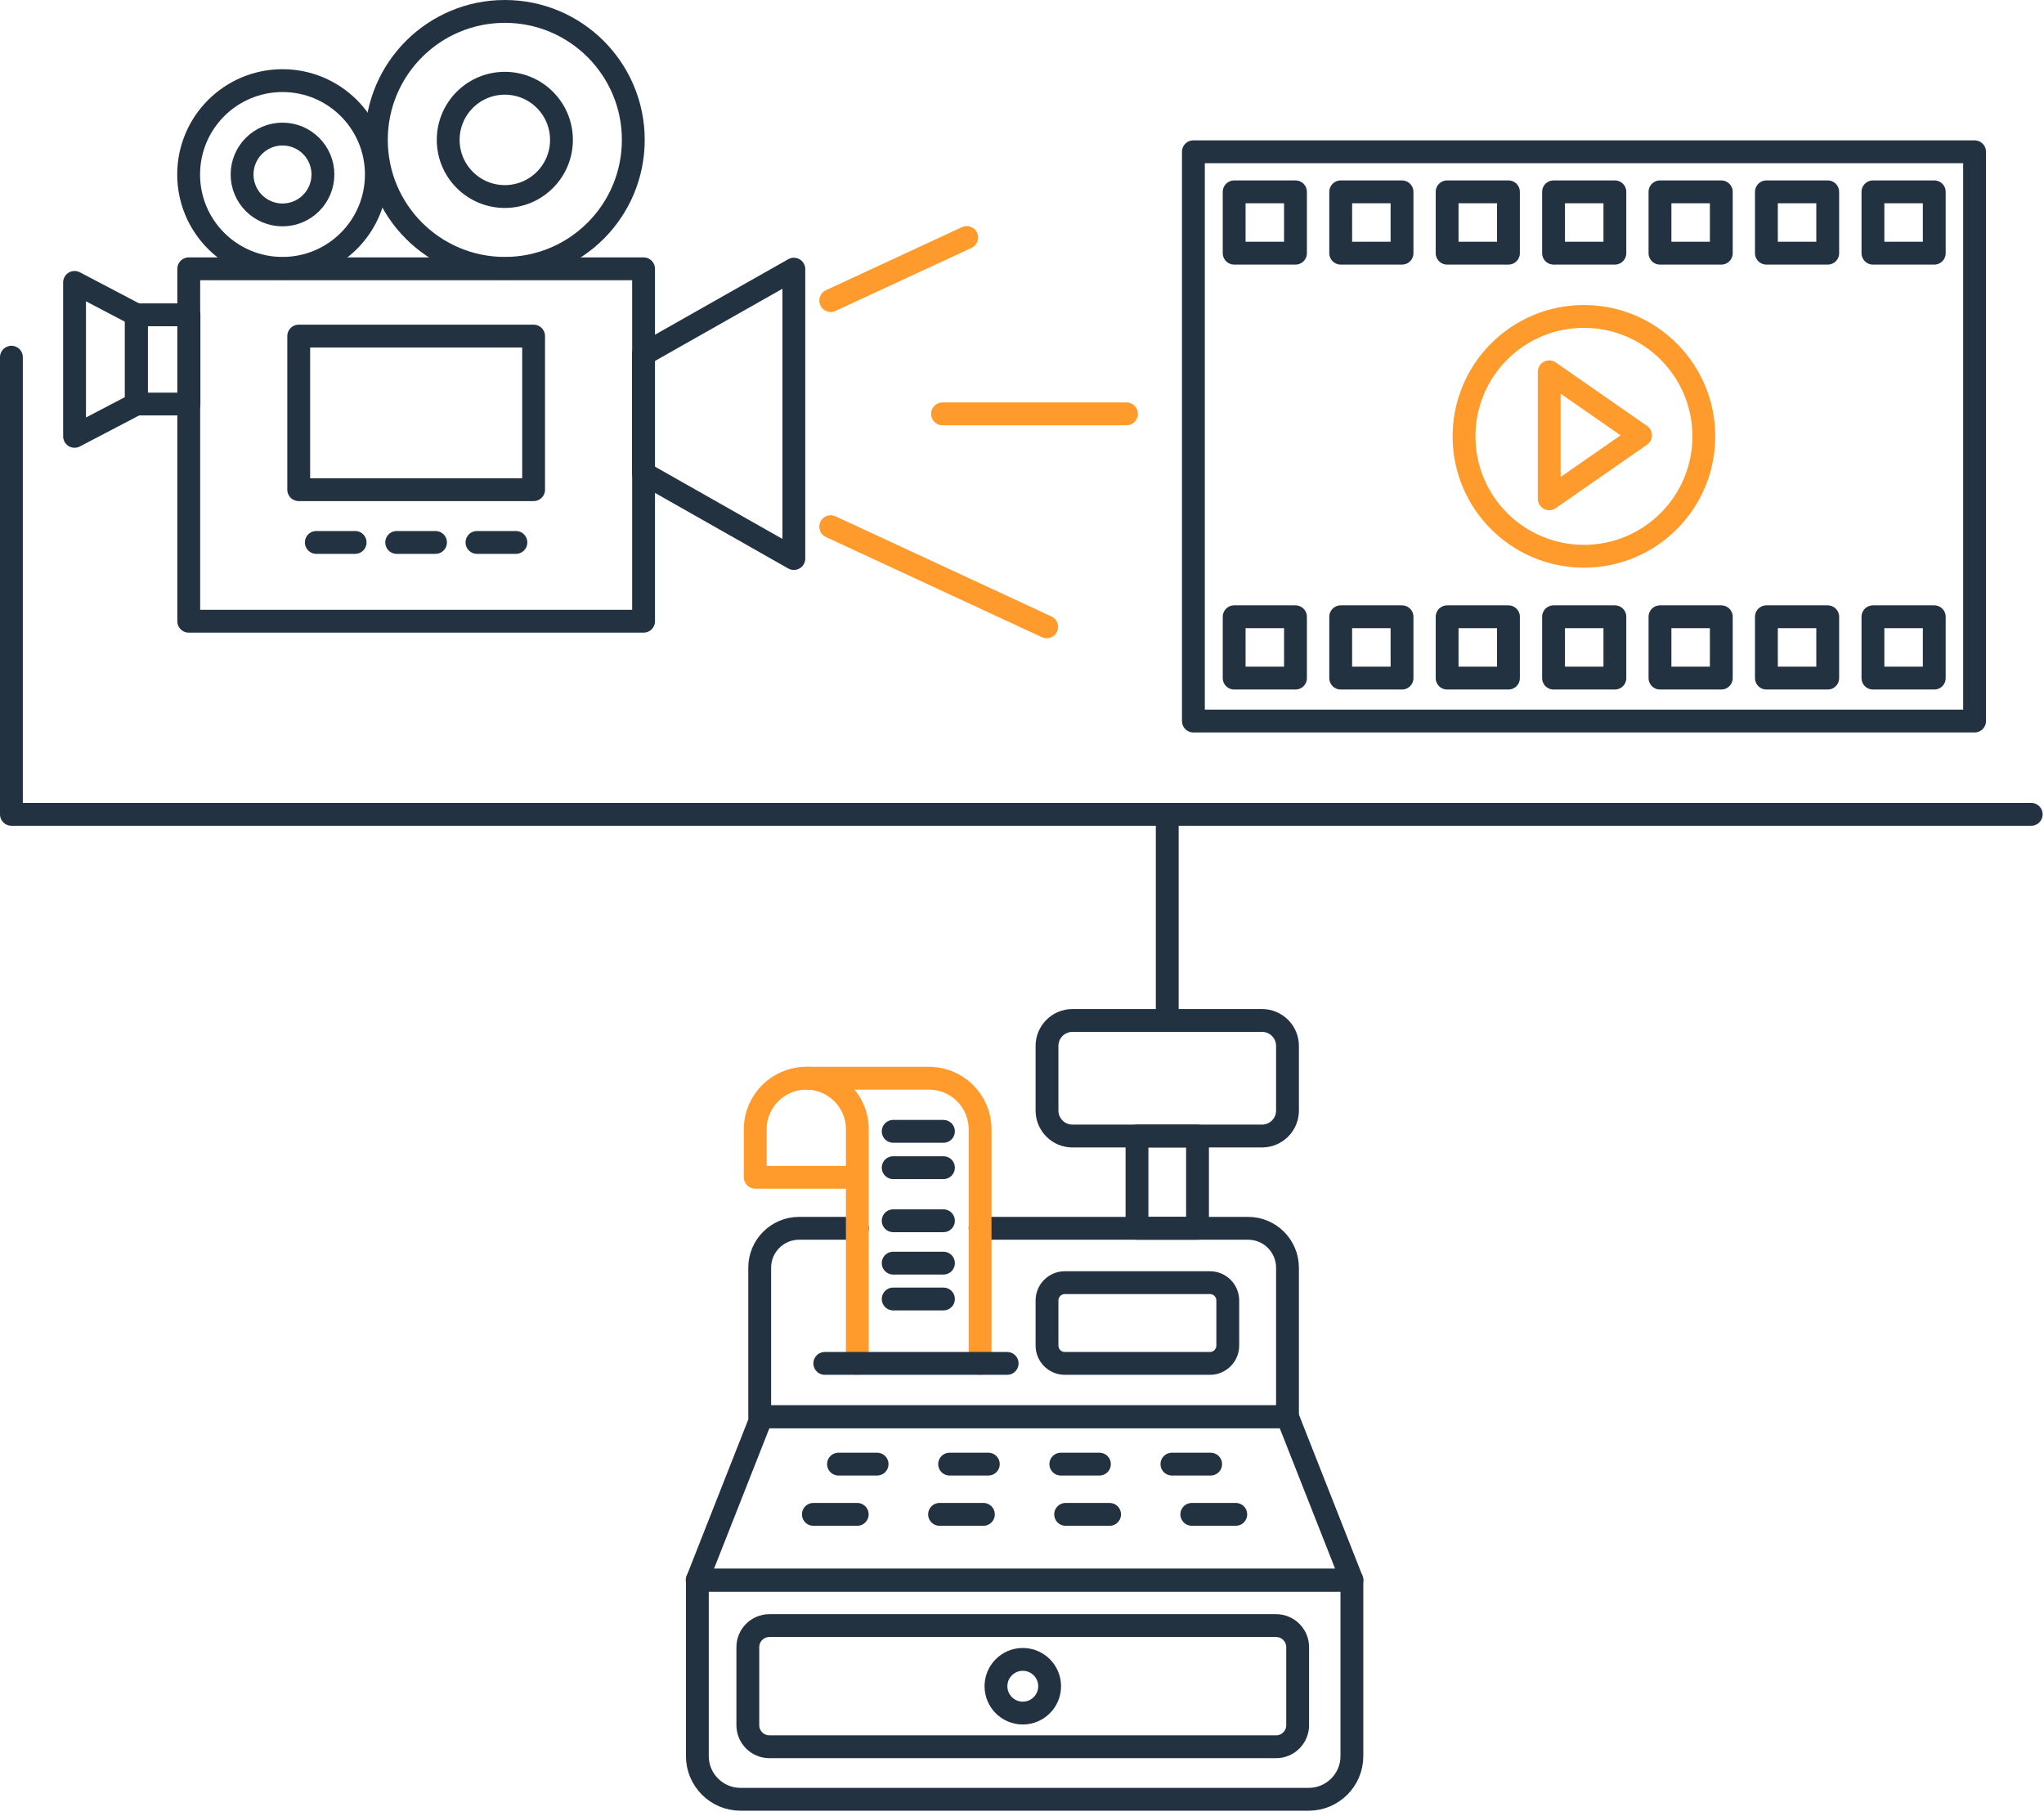
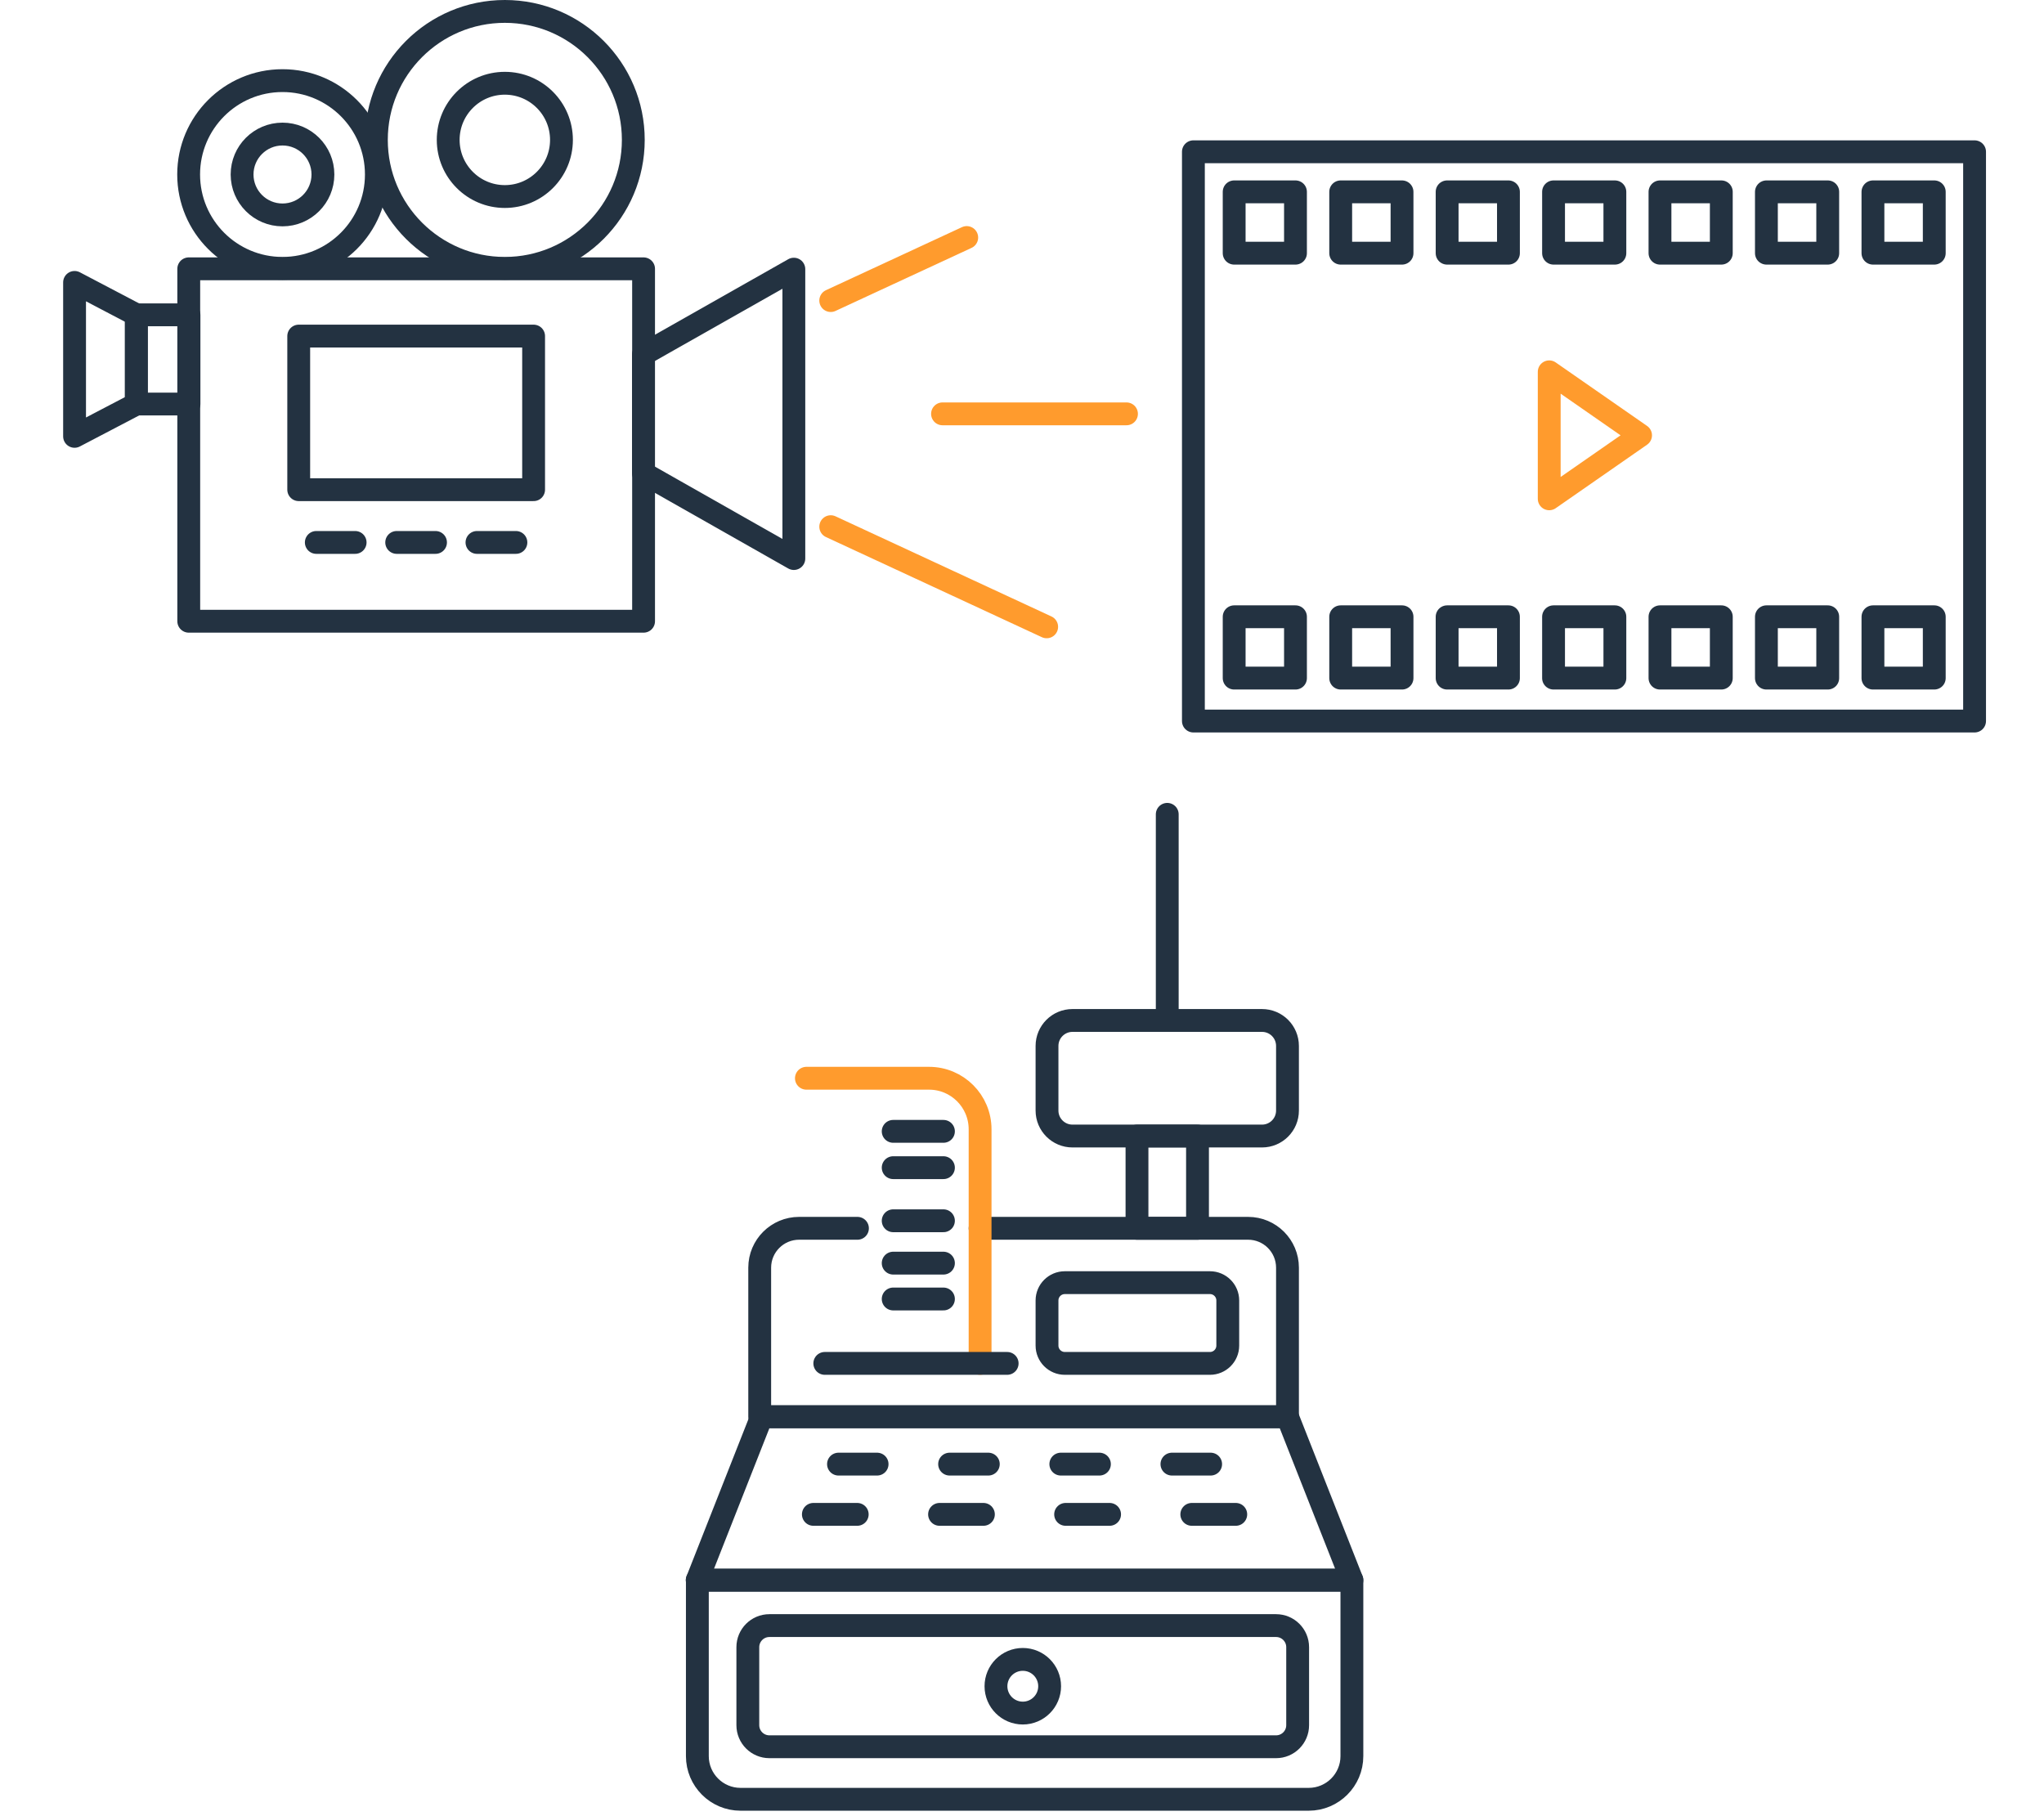
<svg xmlns="http://www.w3.org/2000/svg" width="179" height="159" viewBox="0 0 179 159" fill="none">
  <path d="M56.36 23.54H16.53V54.4H56.36V23.54Z" stroke="#233241" stroke-width="2" stroke-linecap="round" stroke-linejoin="round" />
  <path d="M46.73 29.43H26.16V42.88H46.73V29.43Z" stroke="#233241" stroke-width="2" stroke-linecap="round" stroke-linejoin="round" />
  <path d="M24.74 23.5C29.28 23.5 32.96 19.82 32.96 15.28C32.96 10.74 29.28 7.06 24.74 7.06C20.2 7.06 16.52 10.74 16.52 15.28C16.52 19.82 20.2 23.5 24.74 23.5Z" stroke="#233241" stroke-width="2" stroke-linecap="round" stroke-linejoin="round" />
  <path d="M44.21 23.5C50.423 23.5 55.46 18.463 55.46 12.25C55.46 6.037 50.423 1 44.21 1C37.997 1 32.96 6.037 32.96 12.25C32.96 18.463 37.997 23.5 44.21 23.5Z" stroke="#233241" stroke-width="2" stroke-linecap="round" stroke-linejoin="round" />
  <path d="M16.55 27.57H11.94V35.38H16.55V27.57Z" stroke="#233241" stroke-width="2" stroke-linecap="round" stroke-linejoin="round" />
  <path d="M11.94 35.38L6.53 38.21V24.73L11.94 27.57V35.38Z" stroke="#233241" stroke-width="2" stroke-linecap="round" stroke-linejoin="round" />
  <path d="M56.35 31.03L69.52 23.57V48.91L56.35 41.44V31.03Z" stroke="#233241" stroke-width="2" stroke-linecap="round" stroke-linejoin="round" />
  <path d="M27.7 47.5H31.1" stroke="#233241" stroke-width="2" stroke-linecap="round" stroke-linejoin="round" />
  <path d="M34.74 47.5H38.14" stroke="#233241" stroke-width="2" stroke-linecap="round" stroke-linejoin="round" />
  <path d="M41.77 47.5H45.18" stroke="#233241" stroke-width="2" stroke-linecap="round" stroke-linejoin="round" />
  <path d="M24.74 18.82C26.695 18.82 28.28 17.235 28.28 15.28C28.28 13.325 26.695 11.74 24.74 11.74C22.785 11.74 21.2 13.325 21.2 15.28C21.2 17.235 22.785 18.82 24.74 18.82Z" stroke="#233241" stroke-width="2" stroke-linecap="round" stroke-linejoin="round" />
  <path d="M44.21 17.21C46.949 17.21 49.17 14.989 49.17 12.25C49.17 9.511 46.949 7.29 44.21 7.29C41.471 7.29 39.25 9.511 39.25 12.25C39.25 14.989 41.471 17.21 44.21 17.21Z" stroke="#233241" stroke-width="2" stroke-linecap="round" stroke-linejoin="round" />
  <path d="M172.92 13.29H104.51V63.14H172.92V13.29Z" stroke="#233241" stroke-width="2" stroke-linecap="round" stroke-linejoin="round" />
  <path d="M72.75 26.32L84.66 20.8" stroke="#FF9B2D" stroke-width="2" stroke-linecap="round" stroke-linejoin="round" />
  <path d="M72.75 46.12L91.66 54.89" stroke="#FF9B2D" stroke-width="2" stroke-linecap="round" stroke-linejoin="round" />
  <path d="M82.54 36.24H98.65" stroke="#FF9B2D" stroke-width="2" stroke-linecap="round" stroke-linejoin="round" />
  <path d="M113.45 16.8H108.08V22.17H113.45V16.8Z" stroke="#233241" stroke-width="2" stroke-linecap="round" stroke-linejoin="round" />
  <path d="M122.78 16.8H117.41V22.17H122.78V16.8Z" stroke="#233241" stroke-width="2" stroke-linecap="round" stroke-linejoin="round" />
  <path d="M132.1 16.8H126.73V22.17H132.1V16.8Z" stroke="#233241" stroke-width="2" stroke-linecap="round" stroke-linejoin="round" />
  <path d="M141.42 16.8H136.05V22.17H141.42V16.8Z" stroke="#233241" stroke-width="2" stroke-linecap="round" stroke-linejoin="round" />
  <path d="M150.74 16.8H145.37V22.17H150.74V16.8Z" stroke="#233241" stroke-width="2" stroke-linecap="round" stroke-linejoin="round" />
  <path d="M160.06 16.8H154.69V22.17H160.06V16.8Z" stroke="#233241" stroke-width="2" stroke-linecap="round" stroke-linejoin="round" />
  <path d="M169.39 16.8H164.02V22.17H169.39V16.8Z" stroke="#233241" stroke-width="2" stroke-linecap="round" stroke-linejoin="round" />
  <path d="M113.45 54.01H108.08V59.38H113.45V54.01Z" stroke="#233241" stroke-width="2" stroke-linecap="round" stroke-linejoin="round" />
  <path d="M122.78 54.01H117.41V59.38H122.78V54.01Z" stroke="#233241" stroke-width="2" stroke-linecap="round" stroke-linejoin="round" />
  <path d="M132.1 54.01H126.73V59.38H132.1V54.01Z" stroke="#233241" stroke-width="2" stroke-linecap="round" stroke-linejoin="round" />
  <path d="M141.42 54.01H136.05V59.38H141.42V54.01Z" stroke="#233241" stroke-width="2" stroke-linecap="round" stroke-linejoin="round" />
  <path d="M150.74 54.01H145.37V59.38H150.74V54.01Z" stroke="#233241" stroke-width="2" stroke-linecap="round" stroke-linejoin="round" />
  <path d="M160.06 54.01H154.69V59.38H160.06V54.01Z" stroke="#233241" stroke-width="2" stroke-linecap="round" stroke-linejoin="round" />
  <path d="M169.39 54.01H164.02V59.38H169.39V54.01Z" stroke="#233241" stroke-width="2" stroke-linecap="round" stroke-linejoin="round" />
-   <path d="M138.71 48.71C144.509 48.71 149.21 44.009 149.21 38.21C149.21 32.411 144.509 27.71 138.71 27.71C132.911 27.71 128.21 32.411 128.21 38.21C128.21 44.009 132.911 48.71 138.71 48.71Z" stroke="#FF9B2D" stroke-width="2" stroke-linecap="round" stroke-linejoin="round" />
  <path d="M135.67 32.56L143.67 38.12L135.67 43.68V32.56Z" stroke="#FF9B2D" stroke-width="2" stroke-linecap="round" stroke-linejoin="round" />
-   <path d="M1 31.28V71.31H177.88" stroke="#233241" stroke-width="2" stroke-linecap="round" stroke-linejoin="round" />
  <path d="M61.06 138.37H118.39V153.78C118.39 155.87 116.69 157.56 114.61 157.56H64.85C62.76 157.56 61.07 155.86 61.07 153.78V138.37H61.06Z" stroke="#233241" stroke-width="2" stroke-linecap="round" stroke-linejoin="round" />
  <path d="M118.39 138.37H61.06L66.7 124.06H112.75L118.39 138.37Z" stroke="#233241" stroke-width="2" stroke-linecap="round" stroke-linejoin="round" />
  <path d="M110.52 89.36H93.92C92.689 89.36 91.69 90.358 91.69 91.59V97.25C91.69 98.481 92.689 99.48 93.92 99.48H110.52C111.752 99.48 112.75 98.481 112.75 97.25V91.59C112.75 90.358 111.752 89.36 110.52 89.36Z" stroke="#233241" stroke-width="2" stroke-linecap="round" stroke-linejoin="round" />
  <path d="M105.96 112.32H93.25C92.388 112.32 91.69 113.018 91.69 113.88V117.83C91.69 118.691 92.388 119.39 93.25 119.39H105.96C106.822 119.39 107.52 118.691 107.52 117.83V113.88C107.52 113.018 106.822 112.32 105.96 112.32Z" stroke="#233241" stroke-width="2" stroke-linecap="round" stroke-linejoin="round" />
  <path d="M104.87 99.48H99.57V107.56H104.87V99.48Z" stroke="#233241" stroke-width="2" stroke-linecap="round" stroke-linejoin="round" />
  <path d="M111.75 142.35H67.38C66.336 142.35 65.49 143.196 65.49 144.24V151.07C65.49 152.114 66.336 152.96 67.38 152.96H111.75C112.794 152.96 113.64 152.114 113.64 151.07V144.24C113.64 143.196 112.794 142.35 111.75 142.35Z" stroke="#233241" stroke-width="2" stroke-linecap="round" stroke-linejoin="round" />
  <path d="M85.83 107.56H109.3C111.21 107.56 112.75 109.11 112.75 111.01V124.06H66.53V111.01C66.53 109.1 68.08 107.56 69.98 107.56H75.09" stroke="#233241" stroke-width="2" stroke-linecap="round" stroke-linejoin="round" />
  <path d="M73.43 128.21H76.81" stroke="#233241" stroke-width="2" stroke-linecap="round" stroke-linejoin="round" />
  <path d="M83.16 128.21H86.55" stroke="#233241" stroke-width="2" stroke-linecap="round" stroke-linejoin="round" />
  <path d="M92.9 128.21H96.28" stroke="#233241" stroke-width="2" stroke-linecap="round" stroke-linejoin="round" />
  <path d="M102.63 128.21H106.02" stroke="#233241" stroke-width="2" stroke-linecap="round" stroke-linejoin="round" />
  <path d="M71.23 132.61H75.07" stroke="#233241" stroke-width="2" stroke-linecap="round" stroke-linejoin="round" />
  <path d="M82.28 132.61H86.12" stroke="#233241" stroke-width="2" stroke-linecap="round" stroke-linejoin="round" />
  <path d="M93.32 132.61H97.17" stroke="#233241" stroke-width="2" stroke-linecap="round" stroke-linejoin="round" />
  <path d="M104.37 132.61H108.22" stroke="#233241" stroke-width="2" stroke-linecap="round" stroke-linejoin="round" />
  <path d="M89.57 150.01C90.868 150.01 91.92 148.958 91.92 147.66C91.92 146.362 90.868 145.31 89.57 145.31C88.272 145.31 87.22 146.362 87.22 147.66C87.22 148.958 88.272 150.01 89.57 150.01Z" stroke="#233241" stroke-width="2" stroke-linecap="round" stroke-linejoin="round" />
  <path d="M78.22 99.07H82.62" stroke="#233241" stroke-width="2" stroke-linecap="round" stroke-linejoin="round" />
  <path d="M78.22 102.25H82.62" stroke="#233241" stroke-width="2" stroke-linecap="round" stroke-linejoin="round" />
  <path d="M78.22 106.9H82.62" stroke="#233241" stroke-width="2" stroke-linecap="round" stroke-linejoin="round" />
  <path d="M78.22 110.61H82.62" stroke="#233241" stroke-width="2" stroke-linecap="round" stroke-linejoin="round" />
  <path d="M78.22 113.75H82.62" stroke="#233241" stroke-width="2" stroke-linecap="round" stroke-linejoin="round" />
-   <path d="M75.08 119.39V98.89C75.08 96.42 73.08 94.42 70.61 94.42C68.14 94.42 66.14 96.42 66.14 98.89V103.09H75.07" stroke="#FF9B2D" stroke-width="2" stroke-linecap="round" stroke-linejoin="round" />
  <path d="M70.62 94.42H81.36C83.83 94.42 85.83 96.42 85.83 98.89V119.39" stroke="#FF9B2D" stroke-width="2" stroke-linecap="round" stroke-linejoin="round" />
  <path d="M88.2 119.39H72.23" stroke="#233241" stroke-width="2" stroke-linecap="round" stroke-linejoin="round" />
  <path d="M102.22 89.19V71.31" stroke="#233241" stroke-width="2" stroke-linecap="round" stroke-linejoin="round" />
</svg>